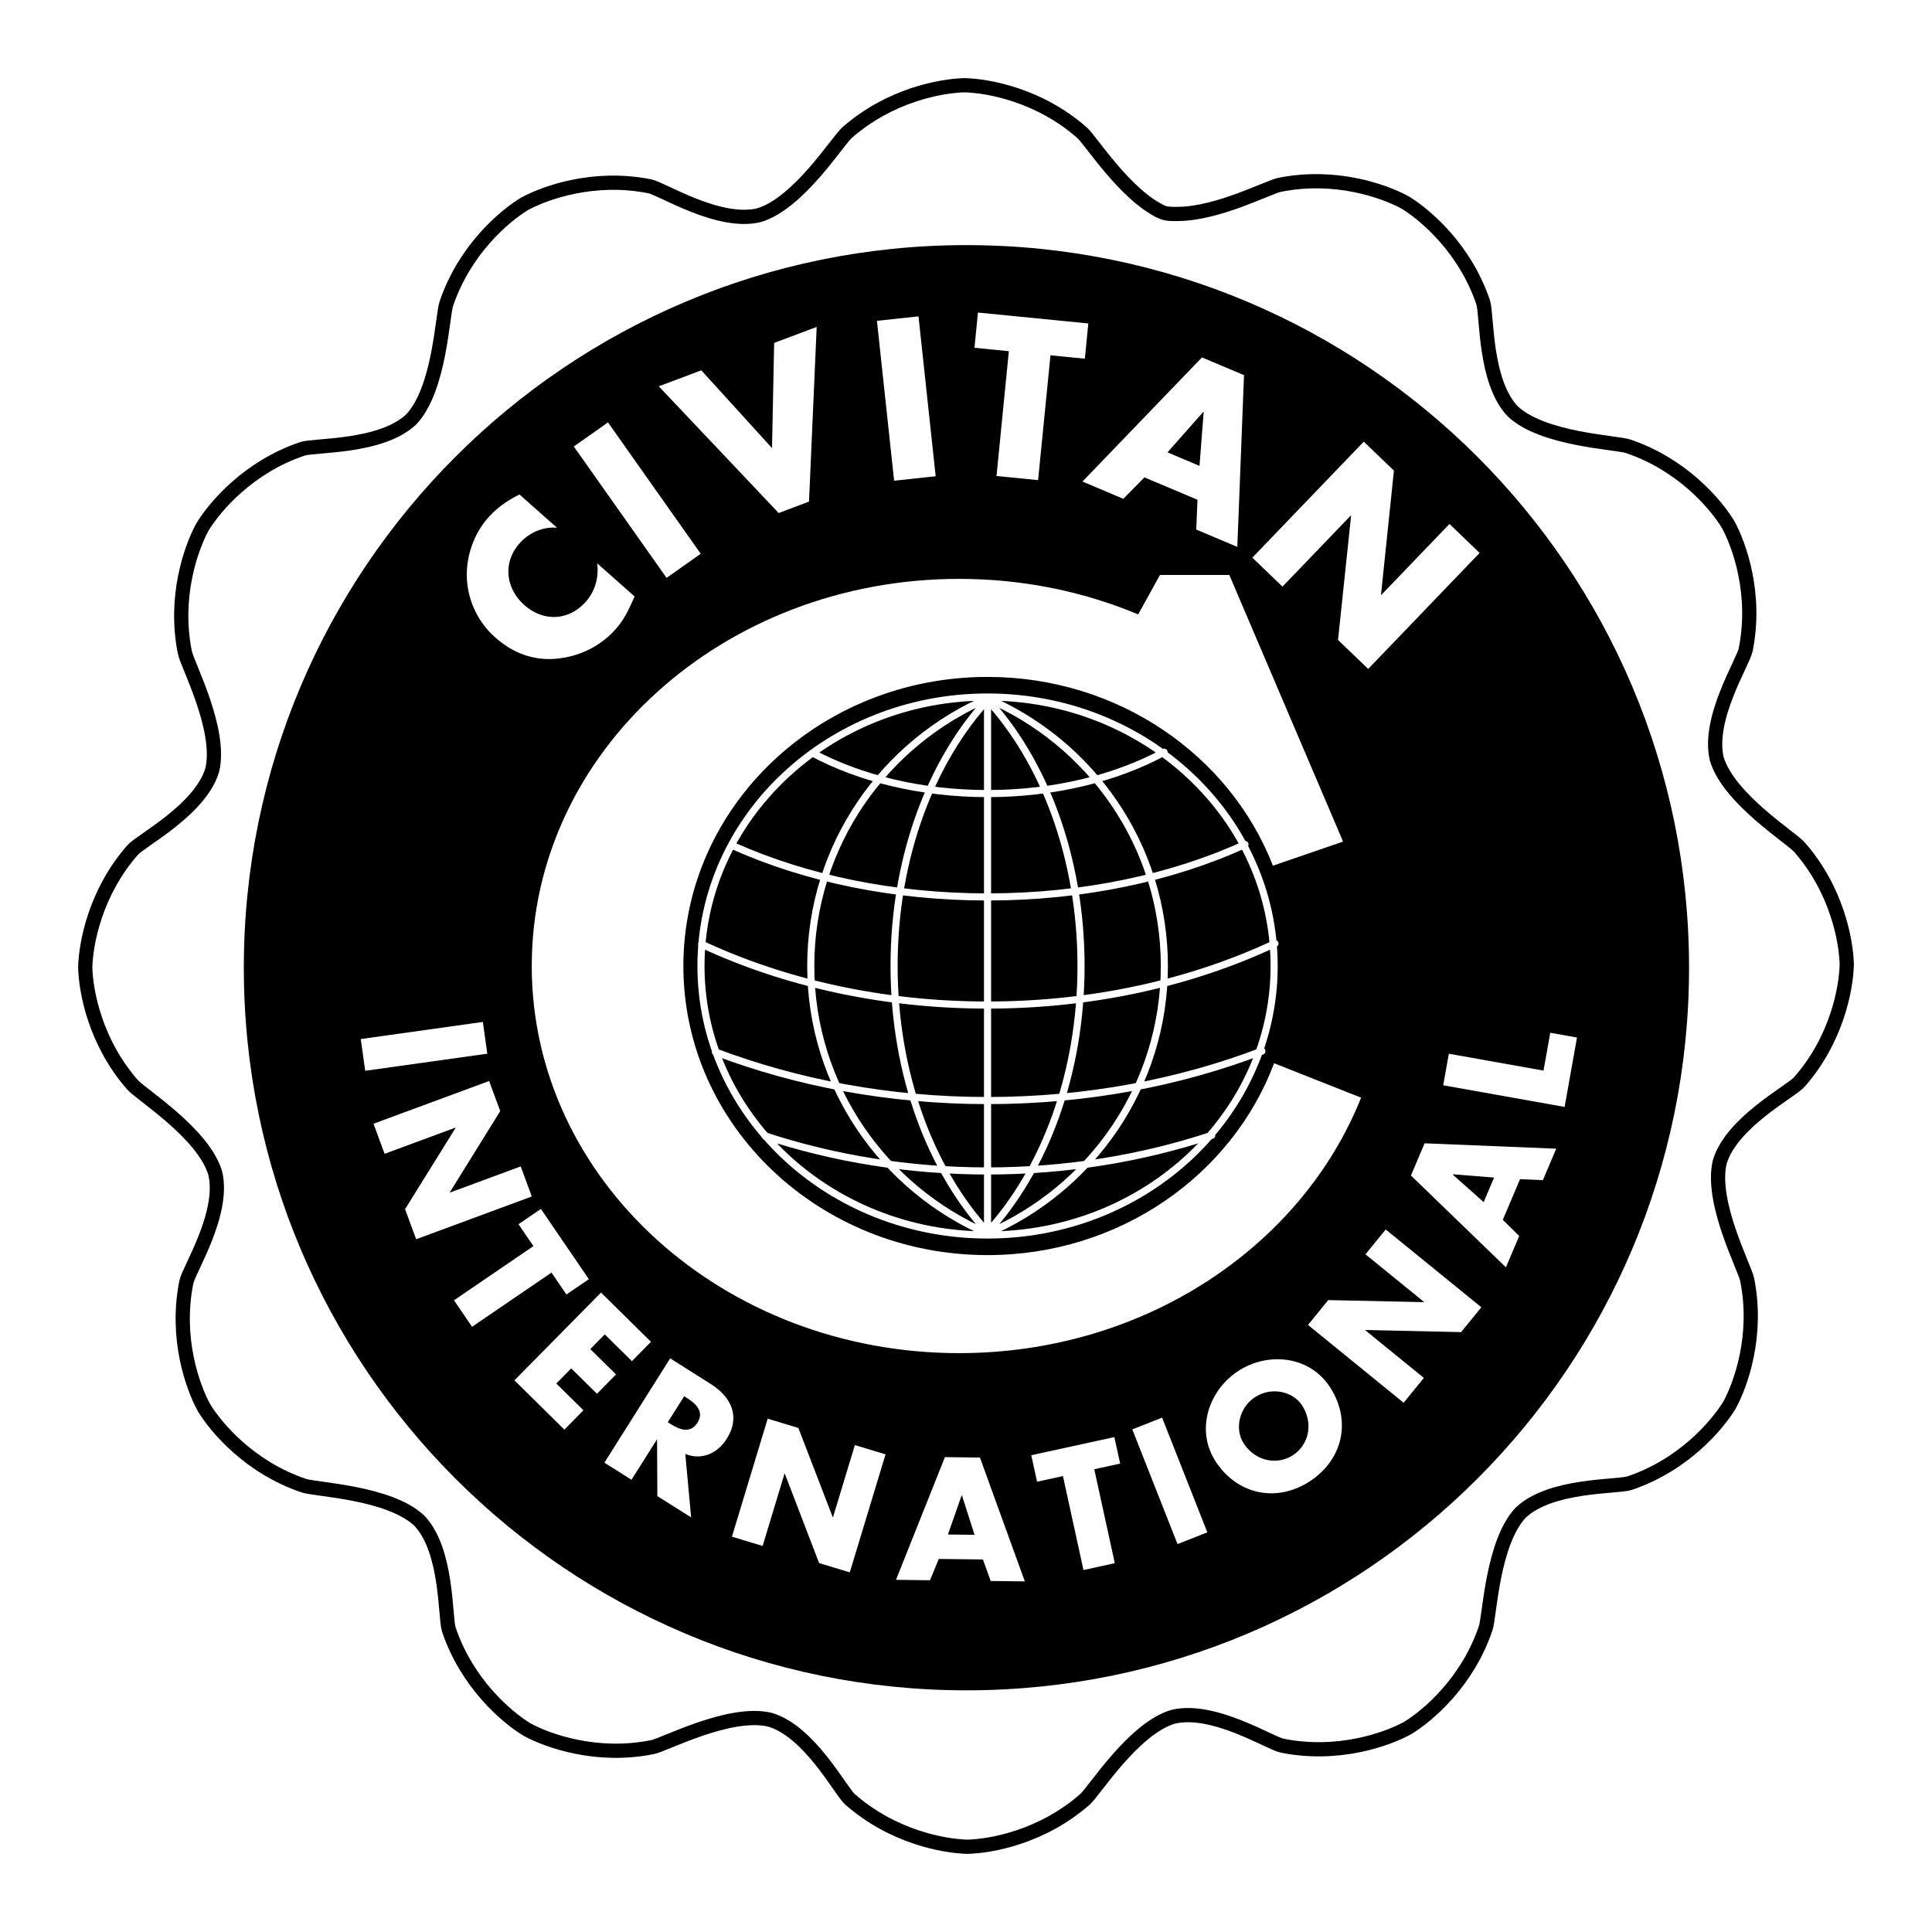
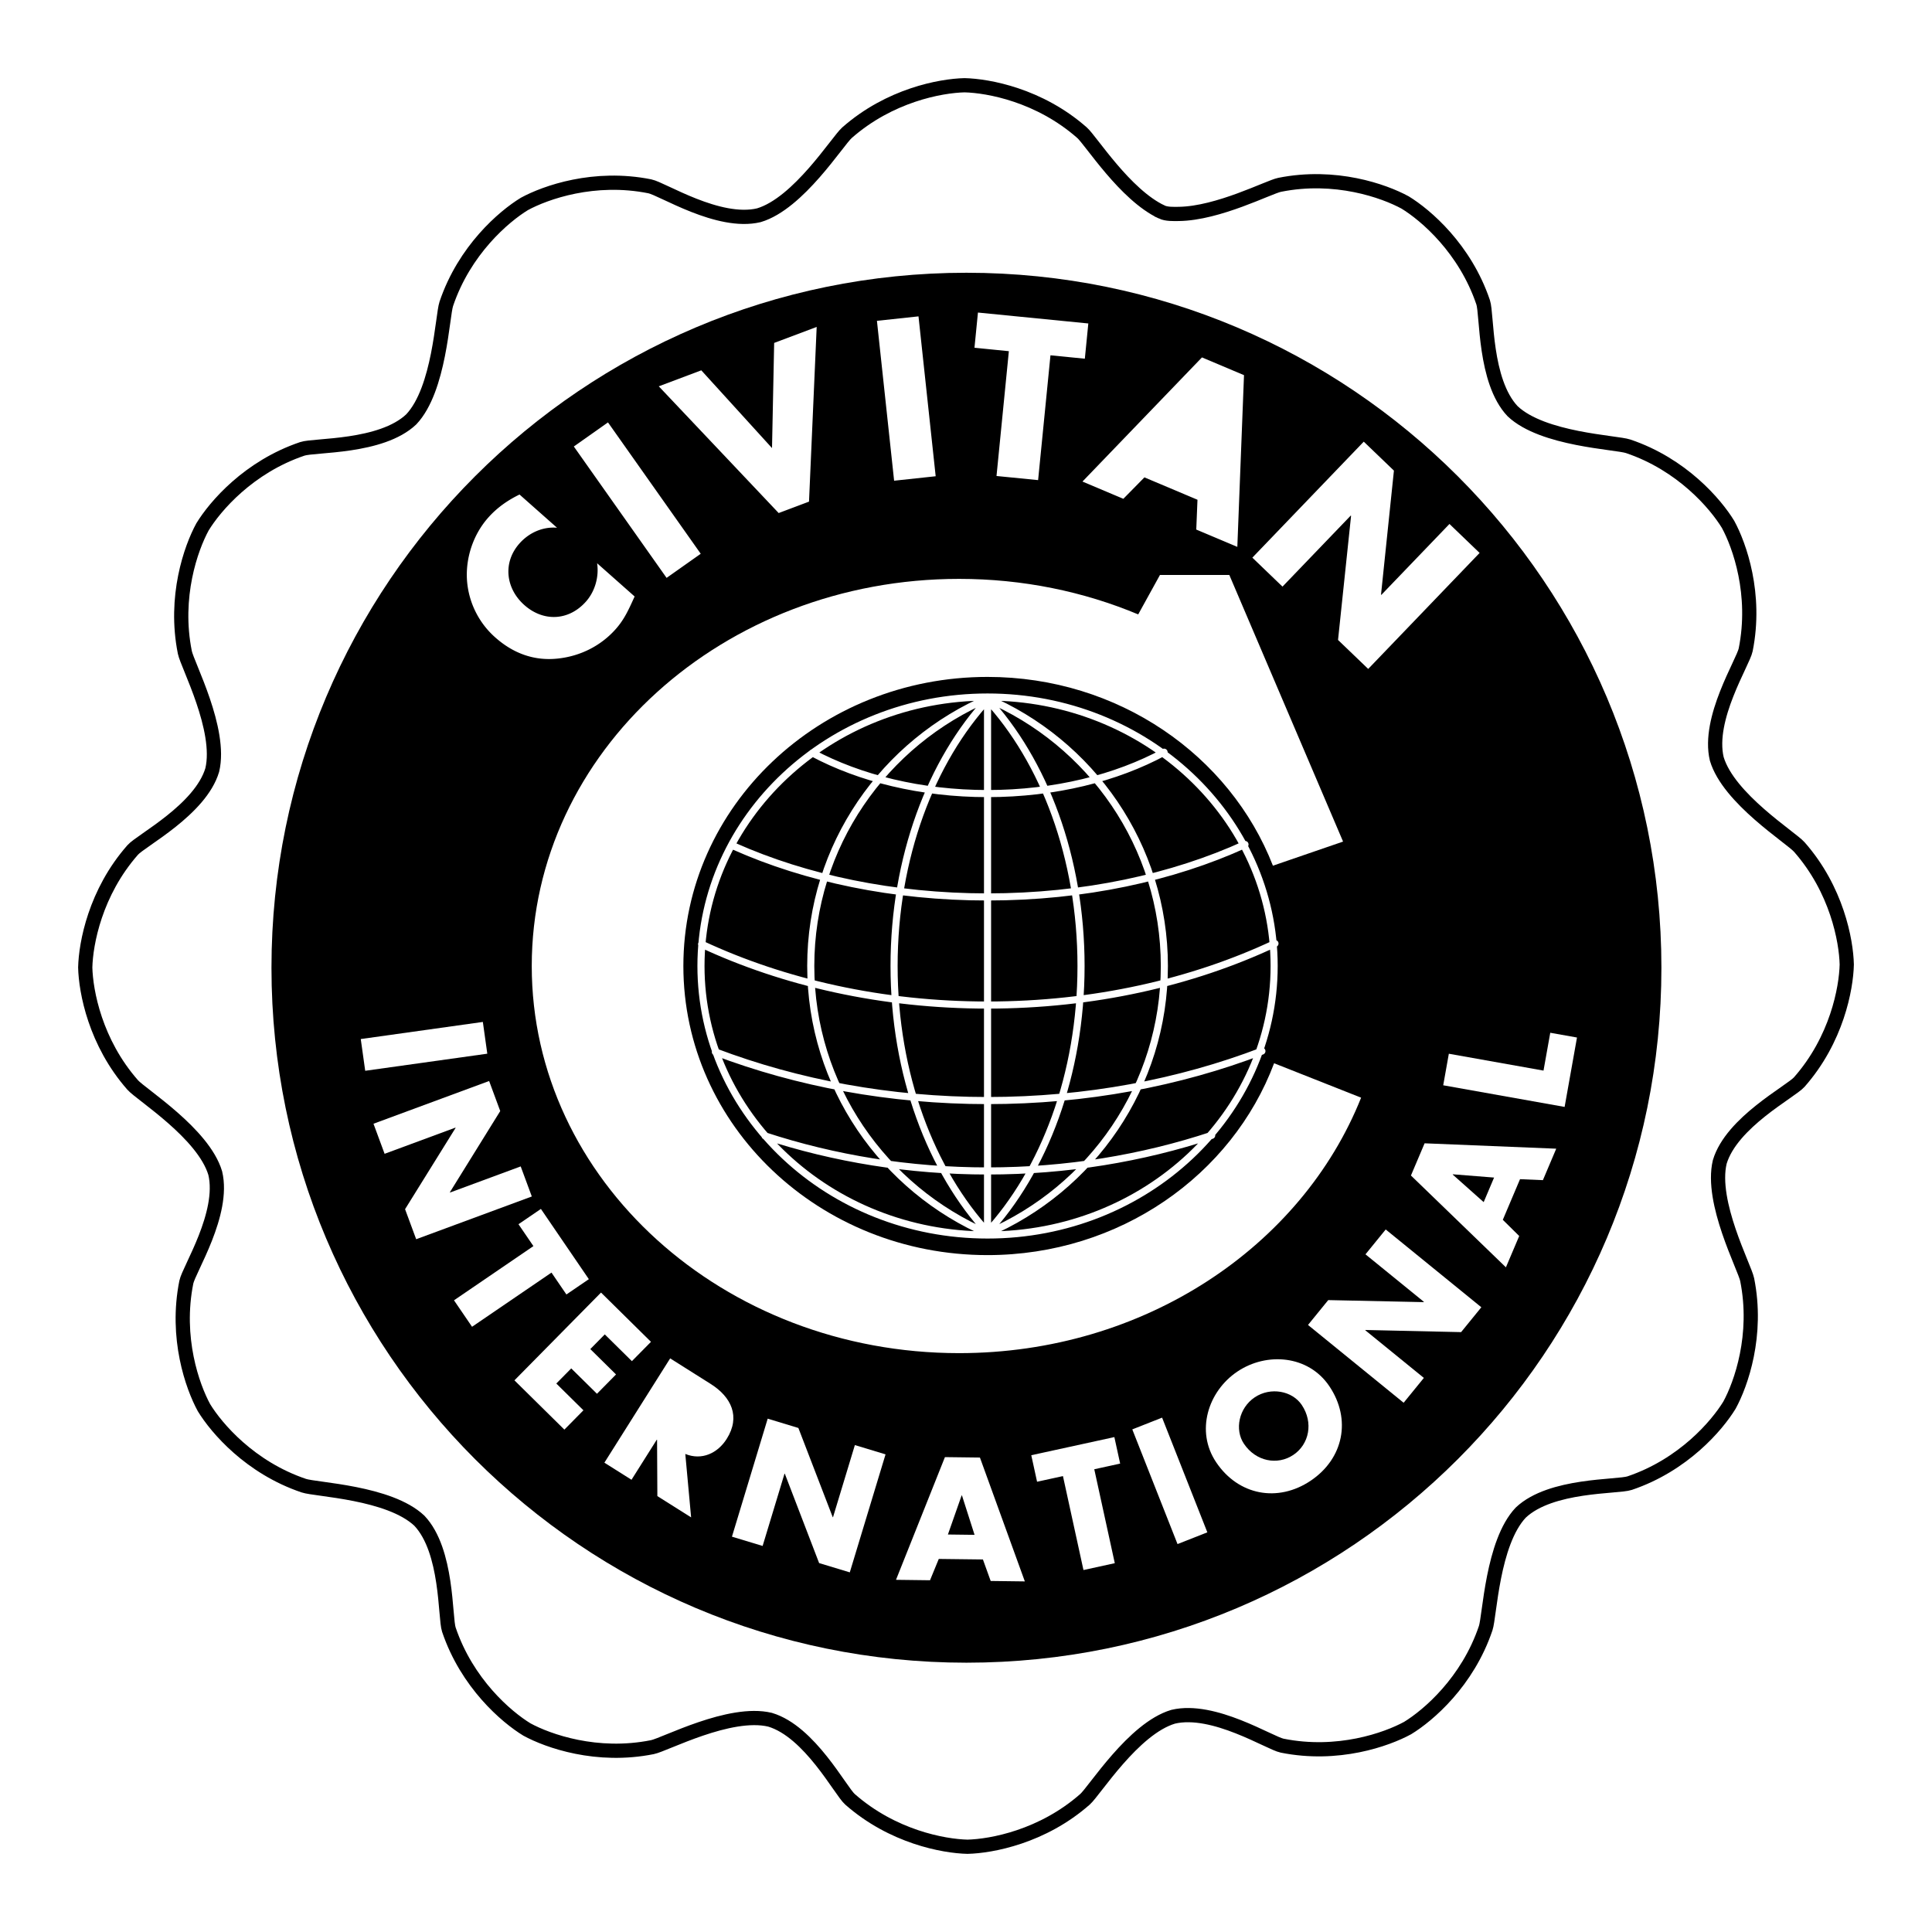
<svg xmlns="http://www.w3.org/2000/svg" width="2500" height="2500" viewBox="0 0 192.756 192.756">
-   <path fill-rule="evenodd" clip-rule="evenodd" fill="#fff" d="M0 0h192.756v192.756H0V0z" />
  <path d="M115.906 21.151c-3.658-1.714-7.066-7.132-7.953-7.912-4.244-3.737-9.32-4.677-11.722-4.735-2.402.058-7.478.998-11.724 4.735-.954.84-4.829 7.053-8.795 8.236-4.026.958-9.632-2.635-10.878-2.886-5.545-1.114-10.411.61-12.52 1.76-2.051 1.252-5.977 4.604-7.785 9.963-.407 1.204-.656 8.522-3.5 11.53-3.007 2.844-9.66 2.534-10.864 2.94-5.359 1.808-8.711 5.734-9.962 7.785-1.15 2.109-2.875 6.975-1.761 12.52.25 1.246 3.693 7.709 2.735 11.735-1.183 3.967-7.099 7.024-7.938 7.979-3.737 4.246-4.676 9.321-4.735 11.723.059 2.402.998 7.479 4.735 11.723.84.953 7.054 4.83 8.236 8.797.959 4.025-2.635 9.631-2.885 10.877-1.114 5.545.61 10.412 1.76 12.521 1.252 2.051 4.604 5.977 9.962 7.783 1.205.408 8.523.656 11.531 3.5 2.844 3.008 2.534 9.66 2.94 10.863 1.808 5.359 5.734 8.713 7.785 9.963 2.109 1.15 6.975 2.875 12.52 1.762 1.247-.25 7.709-3.695 11.736-2.736 3.967 1.184 7.024 7.1 7.979 7.939 4.245 3.736 9.321 4.676 11.723 4.734 2.401-.059 7.479-.998 11.723-4.734.953-.84 4.83-7.055 8.797-8.236 4.025-.959 9.631 2.635 10.877 2.885 5.545 1.115 10.412-.609 12.521-1.76 2.051-1.252 5.977-4.604 7.783-9.963.406-1.203.656-8.523 3.5-11.531 3.008-2.842 9.66-2.533 10.863-2.939 5.359-1.809 8.711-5.734 9.963-7.785 1.15-2.109 2.875-6.975 1.762-12.52-.252-1.246-3.695-7.709-2.736-11.736 1.184-3.965 7.1-7.023 7.939-7.979 3.736-4.244 4.676-9.32 4.734-11.723-.059-2.401-.998-7.477-4.734-11.722-.84-.955-7.055-4.83-8.236-8.796-.959-4.027 2.635-9.633 2.885-10.879 1.113-5.545-.609-10.411-1.76-12.52-1.252-2.051-4.604-5.978-9.963-7.785-1.205-.406-8.523-.656-11.531-3.5-2.844-3.007-2.533-9.66-2.939-10.864-1.809-5.359-5.734-8.711-7.785-9.962-2.109-1.15-6.975-2.875-12.52-1.761-1.084.217-6.117 2.853-10.061 2.903-.518.008-1.227.031-1.702-.192z" fill-rule="evenodd" clip-rule="evenodd" fill="#fff" stroke="#000" stroke-width="1.419" stroke-miterlimit="2.613" />
-   <path d="M96.422 168.645c39.816 0 72.095-32.277 72.095-72.095 0-39.816-32.279-72.095-72.095-72.095-39.816 0-72.096 32.279-72.096 72.095.001 39.817 32.28 72.095 72.096 72.095z" fill-rule="evenodd" clip-rule="evenodd" />
-   <path d="M96.422 167.391c39.125 0 70.841-31.717 70.841-70.841s-31.717-70.841-70.841-70.841c-39.124 0-70.841 31.717-70.841 70.841s31.717 70.841 70.841 70.841z" fill-rule="evenodd" clip-rule="evenodd" />
  <path d="M96.422 165.887c38.292 0 69.337-31.043 69.337-69.337 0-38.293-31.045-69.337-69.337-69.337-38.293 0-69.337 31.044-69.337 69.337 0 38.294 31.044 69.337 69.337 69.337z" fill-rule="evenodd" clip-rule="evenodd" />
  <path d="M55.576 52.653c-1.424-.125-2.803.501-3.749 1.569-1.693 1.911-1.371 4.5.493 6.15 1.896 1.679 4.422 1.586 6.144-.356.903-1.02 1.312-2.477 1.11-3.821l3.743 3.316c-.599 1.317-1.022 2.278-1.883 3.25-1.481 1.673-3.53 2.701-5.761 2.941-2.366.264-4.463-.514-6.247-2.094a8.4 8.4 0 0 1-2.83-5.662c-.167-2.251.611-4.604 2.106-6.293.889-1.003 1.931-1.729 3.131-2.315l3.743 3.315zM69.913 55.249l-3.407 2.406-9.256-13.108 3.408-2.405 9.255 13.107zM77.024 44.706l.214-10.493 4.242-1.595-.765 17.429-3.027 1.139-11.962-12.643 4.242-1.596 7.056 7.759zM93.353 47.516l-4.147.445-1.714-15.952 4.147-.445 1.714 15.952zM103.572 47.901l-4.15-.411 1.232-12.452-3.431-.34.347-3.515 11.012 1.089-.348 3.516-3.429-.34-1.233 12.453zM114.18 47.627l-2.104 2.139-4.078-1.721 11.922-12.386 4.195 1.77-.666 17.133-4.097-1.728.121-2.974-5.293-2.233z" fill-rule="evenodd" clip-rule="evenodd" fill="#fff" />
-   <path fill-rule="evenodd" clip-rule="evenodd" d="M120.09 41.113l-.039-.017-3.572 4.036 3.195 1.349.416-5.368z" />
  <path fill-rule="evenodd" clip-rule="evenodd" fill="#fff" d="M136.062 44.064l3.01 2.89-1.287 12.368.031.03 6.797-7.076 3.008 2.89-11.115 11.573-3.01-2.89 1.301-12.384-.029-.03-6.813 7.092-3.008-2.89 11.115-11.573zM127 86.371c-4.281-10.997-15.414-18.835-28.473-18.835-16.759 0-30.347 12.914-30.347 28.843s13.587 28.843 30.347 28.843c13.18 0 24.398-7.984 28.59-19.141l8.682 3.434c-5.934 14.865-21.65 25.488-40.108 25.488-23.548 0-42.638-17.293-42.638-38.624s19.09-38.624 42.638-38.624c6.379 0 12.434 1.27 17.868 3.545l2.172-3.937h6.918l11.35 26.602L127 86.371z" />
  <path d="M98.527 123.215c15.791 0 28.594-12.016 28.594-26.837s-12.803-26.836-28.594-26.836c-15.79 0-28.591 12.016-28.591 26.836.001 14.821 12.802 26.837 28.591 26.837m0-53.673v53.673M81.053 75.12c4.738 2.532 10.83 4.055 17.474 4.055 6.711 0 12.855-1.552 17.613-4.128m-42.871 9.399c7.129 3.175 15.846 5.042 25.258 5.042 9.604 0 18.48-1.942 25.686-5.234m-54.214 9.947c8.221 3.842 18.016 6.073 28.529 6.073 10.576 0 20.424-2.258 28.676-6.14m-55.832 10.817c8.194 3.107 17.412 4.852 27.156 4.852 9.83 0 19.125-1.775 27.373-4.934m-49.575 8.459c6.905 2.262 14.387 3.498 22.201 3.498 7.877 0 15.414-1.256 22.363-3.551M98.641 69.703c-5.747 6.198-9.439 15.843-9.439 26.675 0 10.833 3.693 20.478 9.439 26.675m.07-53.44c-10.479 4.439-17.822 14.753-17.822 26.765 0 11.964 7.284 22.241 17.695 26.71m-.168-53.385c5.746 6.198 9.439 15.843 9.439 26.675 0 10.833-3.693 20.478-9.439 26.675m-.07-53.44c10.479 4.439 17.822 14.753 17.822 26.765 0 11.964-7.283 22.241-17.695 26.71" fill="none" stroke="#fff" stroke-width=".709" stroke-linecap="round" stroke-miterlimit="2.613" />
  <path fill-rule="evenodd" clip-rule="evenodd" fill="#fff" d="M36.437 106.832l-.444-3.166 12.181-1.707.444 3.168-12.181 1.705zM48.8 107.852l1.108 2.998-5.023 8.099.011.031 7.054-2.607 1.109 3-11.537 4.264-1.108-2.998 5.038-8.106-.012-.031-7.068 2.613-1.109-3 11.537-4.263zM47.097 132.373l-1.802-2.641 7.924-5.408-1.49-2.183 2.237-1.526 4.783 7.008-2.238 1.527-1.489-2.183-7.925 5.406zM60.338 133.133l-1.443 1.465 2.566 2.531-1.901 1.928-2.567-2.532-1.49 1.51 2.706 2.67-1.901 1.928-4.983-4.916 8.639-8.758 4.983 4.916-1.903 1.928-2.706-2.67zM68.953 151.389l-3.368-2.123-.029-5.613-.027-.018-2.524 4.002-2.705-1.705 6.562-10.406 4.044 2.551c2.056 1.297 2.998 3.26 1.597 5.482-.905 1.434-2.489 2.172-4.131 1.502l.581 6.328z" />
-   <path d="M66.625 141.896l.262.166c.883.557 1.981 1.018 2.695-.115.714-1.131-.176-1.924-1.059-2.48l-.262-.166-1.636 2.595z" fill-rule="evenodd" clip-rule="evenodd" />
  <path fill-rule="evenodd" clip-rule="evenodd" fill="#fff" d="M76.593 141.541l3.061.928 3.425 8.894.031.01 2.181-7.197 3.06.926-3.567 11.773-3.06-.926-3.421-8.912-.031-.01-2.185 7.213-3.06-.926 3.566-11.773zM93.662 155.535l-.874 2.127-3.394-.043 4.882-12.242 3.492.043 4.48 12.357-3.408-.043-.774-2.146-4.404-.053z" />
  <path fill-rule="evenodd" clip-rule="evenodd" d="M95.975 149.199h-.033l-1.369 3.899 2.659.033-1.257-3.932z" />
  <path fill-rule="evenodd" clip-rule="evenodd" fill="#fff" d="M111.223 155.959l-3.125.684-2.047-9.373-2.582.564-.578-2.646 8.289-1.809.578 2.644-2.582.565 2.047 9.371zM120.457 152.881l-2.975 1.172-4.513-11.442 2.974-1.173 4.514 11.443zM132.631 138.305c2.219 3.305 1.412 7.227-1.865 9.426-3.279 2.201-7.213 1.463-9.432-1.844-2.072-3.088-.818-7.074 2.121-9.047s7.104-1.625 9.176 1.465z" />
  <path d="M124.107 144.045c1.182 1.762 3.346 2.176 4.93 1.111 1.586-1.062 2.021-3.223.84-4.984-.945-1.408-3.109-1.822-4.695-.758-1.584 1.063-2.022 3.223-1.075 4.631z" fill-rule="evenodd" clip-rule="evenodd" />
  <path fill-rule="evenodd" clip-rule="evenodd" fill="#fff" d="M130.5 132.191l2.018-2.48 9.529.203.021-.025-5.834-4.744 2.018-2.481 9.541 7.762-2.018 2.48-9.541-.213-.021.026 5.846 4.756-2.018 2.478-9.541-7.762zM149.936 121.701l1.636 1.615-1.326 3.125-9.476-9.16 1.363-3.213 13.133.537-1.33 3.139-2.282-.098-1.718 4.055z" />
  <path fill-rule="evenodd" clip-rule="evenodd" d="M144.951 117.16l-.013.029 3.089 2.747 1.037-2.45-4.113-.326z" />
  <path fill-rule="evenodd" clip-rule="evenodd" fill="#fff" d="M153.996 106.814l.674-3.775 2.666.475-1.234 6.924-12.112-2.159.561-3.148 9.445 1.683z" />
</svg>